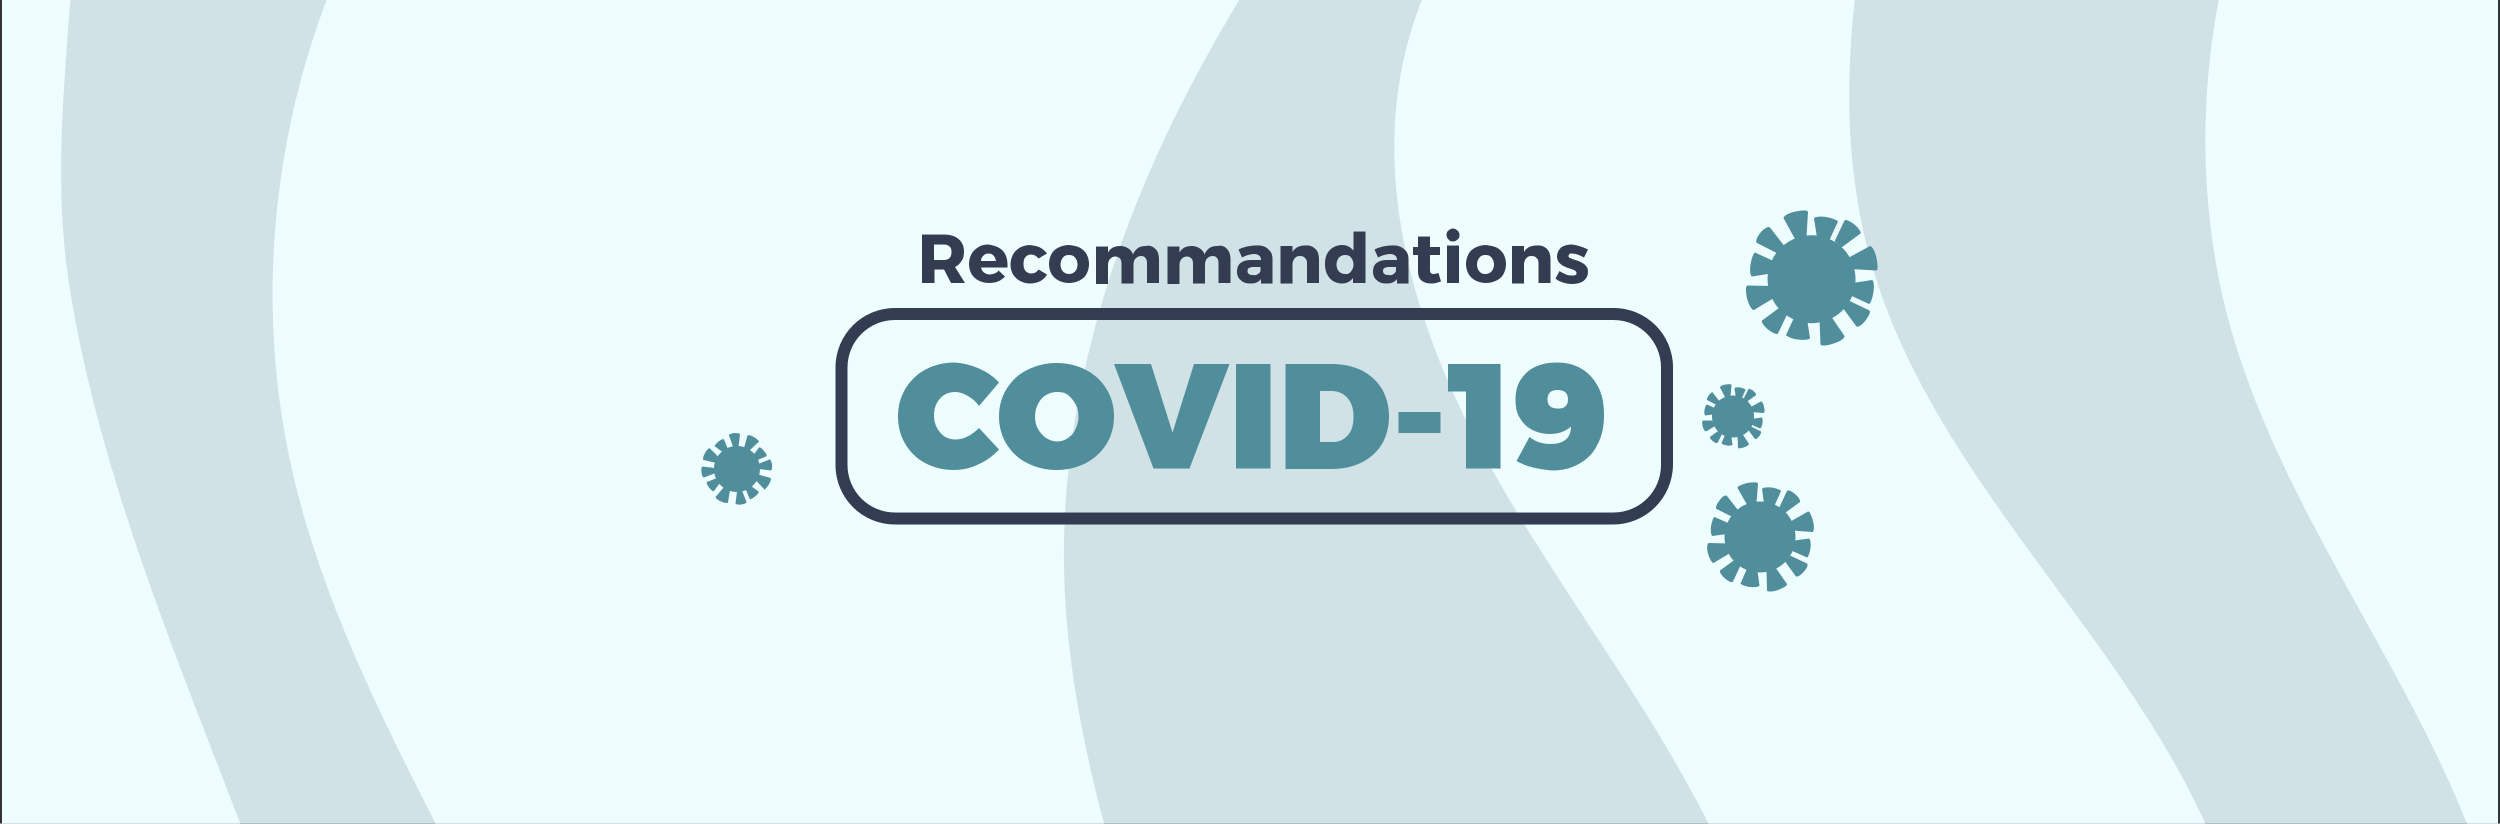
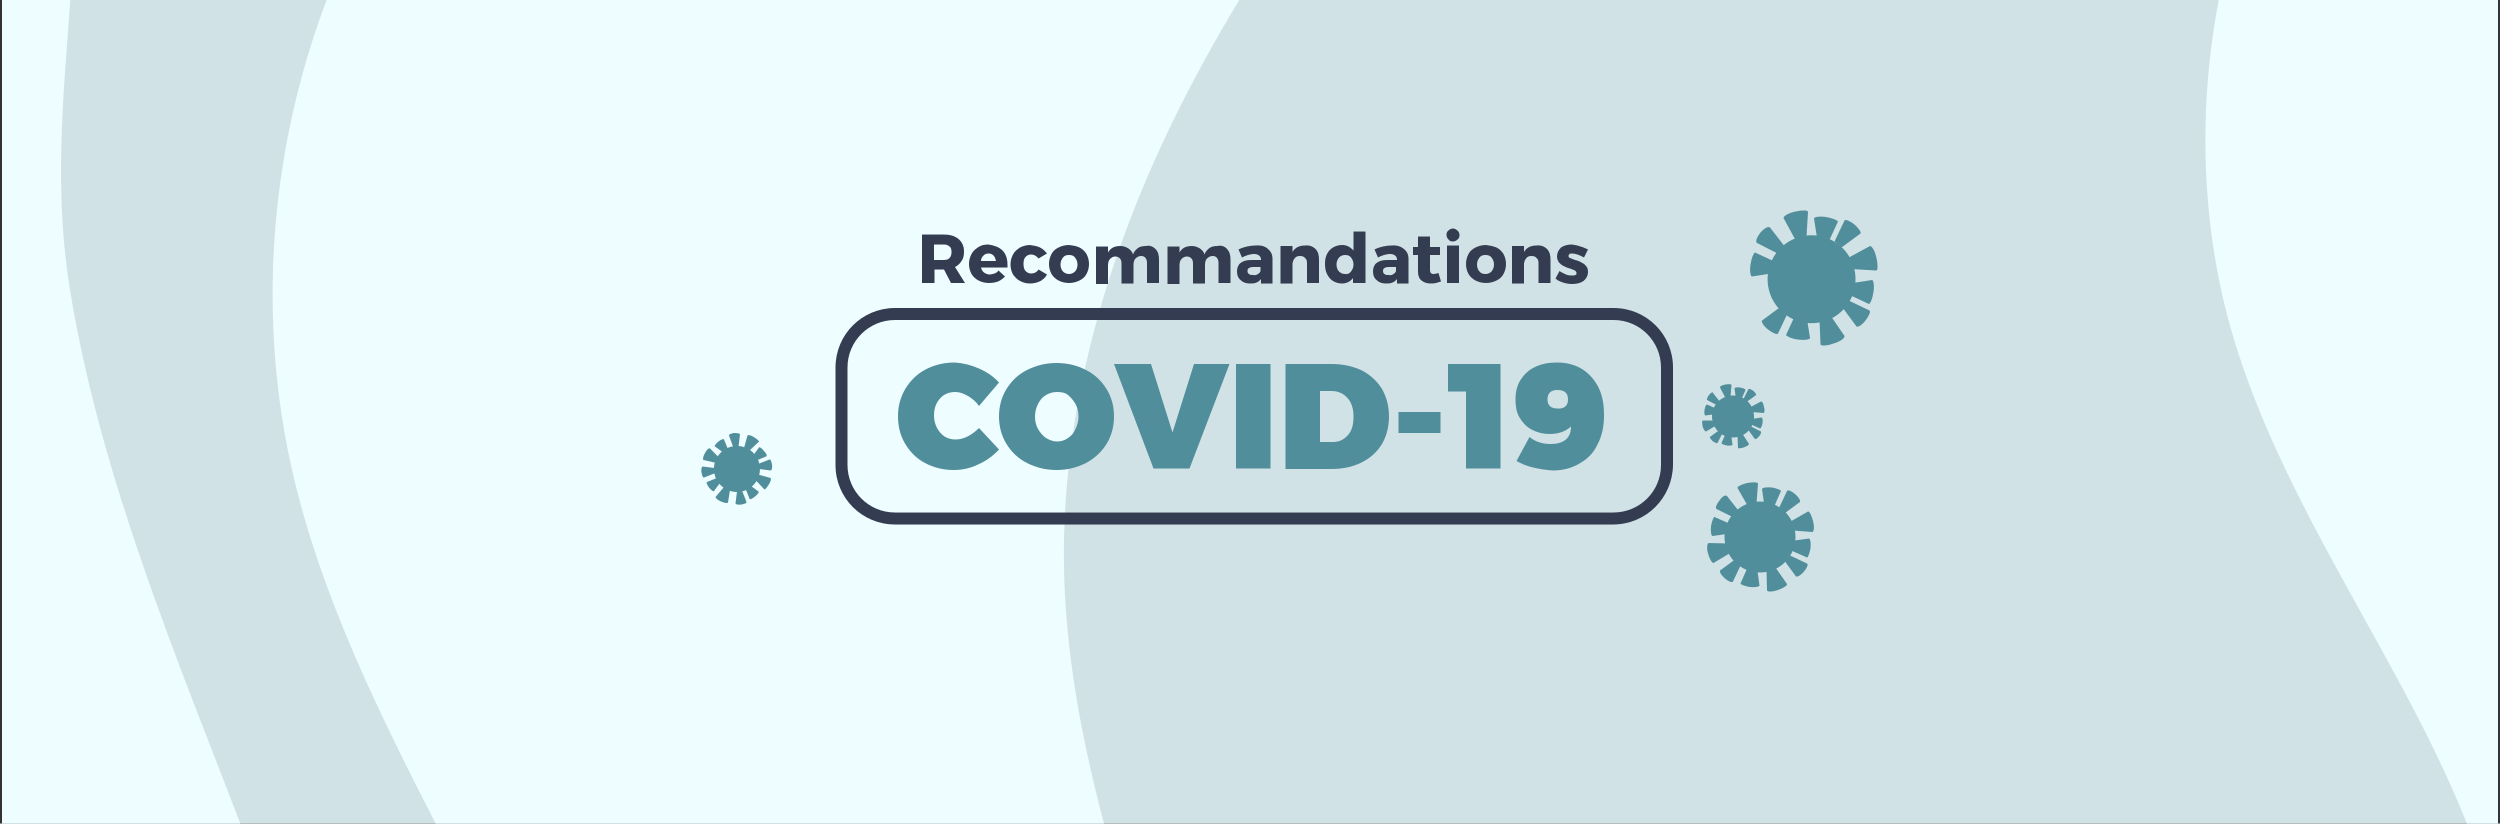
<svg xmlns="http://www.w3.org/2000/svg" version="1.1" id="Layer_1" x="0px" y="0px" viewBox="0 0 500 164.7" style="enable-background:new 0 0 500 164.7;" xml:space="preserve">
  <rect x="0" y="0" width="500" height="164.7" fill="#333333" stroke="none" />
  <style type="text/css">
	.st0{fill:#D1E2E6;}
	.st1{fill:#EEFDFF;}
	.st2{enable-background:new    ;}
	.st3{fill:#343C51;}
	.st4{fill:#518E9B;}
</style>
  <g id="BACKGROUND">
    <g>
      <rect x="0.4" y="-33.4" class="st0" width="499.2" height="499.2" />
      <g>
        <path class="st1" d="M250.5,277.9c3.7,38.9-5.4,78.1-20.4,114.1c-10.8,25.9-25.5,50-40.6,73.8H62.4     c18.3-29.7,35.1-60.3,46.7-93.2c15.2-43.1,21.3-90.5,9.6-134.7c-13.4-50.2-48.5-92.8-60.2-143.5c-10-43.5-0.9-91,24.2-127.9     h187.9C259-17.9,248.3-1.9,239.2,15.2c-16.2,30.3-27,64.1-26.4,98.4C213.9,169.9,245.2,221.8,250.5,277.9z" />
-         <path class="st1" d="M426.6,303.5c-13.4,30.2-28.9,61.3-27,94.3c1.4,24.7,11.6,47.2,25.4,68H273.8c3.1-27.4,15.3-54.6,29.5-78.8     c21.5-36.8,48.2-72.2,56.3-114c7.4-38.3-1.9-78.5-20.3-112.9c-13-24.4-30.3-46.2-43.3-70.6s-21.5-52.8-14.8-79.6     c4.1-16.5,13.4-30.6,24.9-43.4h71.1c-7.2,29.2-11,59.2-2.5,87.6c14.1,47,59.3,79.9,72.4,127.2C458.3,222,443.7,265,426.6,303.5z" />
        <path class="st1" d="M75.7,278.7c0.7,64.8-32.8,124.8-50.7,187.1H0.4V-33.4h11.9c2.1,7.3,2.9,15.1,2.5,21.8     C13.6,12.3,10.1,33.9,14,58c6.2,37.9,21.4,73.6,35.1,109.4S75.3,240.4,75.7,278.7z" />
        <path class="st1" d="M499.6-33.4V183c-3.9-14.3-10.1-28.2-17-41.4c-13.1-25-28.8-49-36.5-76.1c-8.9-31.6-5.9-68.7,8.5-98.9     C454.6-33.4,499.6-33.4,499.6-33.4z" />
        <path class="st1" d="M475.1,293.4c8-18.6,18.8-36.5,24.5-55.7v228.1h-20.8c-6.9-14.4-12.2-29.6-15.6-45.2     C453.8,378.4,458.1,333.2,475.1,293.4z" />
      </g>
    </g>
  </g>
  <g id="OBJECTS">
    <g>
      <g>
        <g>
          <g class="st2">
            <path class="st3" d="M188.8,53.9L188.8,53.9h-1.9v2.7h-2.5v-9.7h4.3c1.3,0,2.3,0.3,3,0.9s1.1,1.4,1.1,2.5       c0,0.7-0.1,1.4-0.5,1.9c-0.3,0.5-0.7,0.9-1.3,1.2l2,3.2h-2.8L188.8,53.9z M188.7,52c0.5,0,1-0.1,1.2-0.4       c0.3-0.3,0.4-0.7,0.4-1.2c0-0.5-0.1-0.9-0.4-1.1c-0.3-0.3-0.7-0.4-1.2-0.4h-1.9V52H188.7z" />
            <path class="st3" d="M200.5,50.1c0.7,0.7,1,1.7,1,2.9c0,0.2,0,0.4,0,0.5h-5.3c0.1,0.4,0.3,0.8,0.6,1c0.3,0.2,0.7,0.4,1.1,0.4       c0.3,0,0.7-0.1,1-0.2c0.3-0.1,0.6-0.3,0.8-0.6l1.3,1.2c-0.4,0.4-0.9,0.8-1.4,1s-1.2,0.3-1.8,0.3c-0.8,0-1.5-0.2-2.1-0.5       c-0.6-0.3-1.1-0.8-1.4-1.3c-0.3-0.6-0.5-1.2-0.5-2s0.2-1.4,0.5-2c0.3-0.6,0.8-1,1.4-1.4s1.3-0.5,2-0.5       C198.9,49.1,199.8,49.4,200.5,50.1z M198.7,51.1c-0.3-0.3-0.6-0.4-1-0.4c-0.4,0-0.7,0.1-1,0.4c-0.3,0.3-0.5,0.6-0.5,1.1h3       C199.1,51.8,199,51.4,198.7,51.1z" />
            <path class="st3" d="M208,49.5c0.6,0.3,1,0.7,1.4,1.2l-1.7,1c-0.4-0.5-0.9-0.8-1.5-0.8c-0.5,0-0.8,0.2-1.1,0.5       c-0.3,0.3-0.4,0.8-0.4,1.4c0,0.6,0.1,1,0.4,1.4c0.3,0.3,0.7,0.5,1.1,0.5c0.7,0,1.2-0.3,1.5-0.8l1.7,1c-0.3,0.6-0.8,1-1.3,1.3       c-0.6,0.3-1.3,0.5-2.1,0.5c-0.8,0-1.4-0.2-2-0.5c-0.6-0.3-1-0.8-1.4-1.3c-0.3-0.6-0.5-1.2-0.5-2c0-0.8,0.2-1.4,0.5-2       c0.3-0.6,0.8-1,1.4-1.4c0.6-0.3,1.3-0.5,2-0.5C206.7,49.1,207.4,49.2,208,49.5z" />
            <path class="st3" d="M215.9,49.5c0.6,0.3,1.1,0.8,1.4,1.3c0.3,0.6,0.5,1.2,0.5,2c0,0.8-0.2,1.4-0.5,2c-0.3,0.6-0.8,1-1.4,1.3       c-0.6,0.3-1.3,0.5-2.1,0.5c-0.8,0-1.5-0.2-2.1-0.5c-0.6-0.3-1.1-0.8-1.4-1.3c-0.3-0.6-0.5-1.2-0.5-2c0-0.8,0.2-1.4,0.5-2       c0.3-0.6,0.8-1,1.4-1.3c0.6-0.3,1.3-0.5,2.1-0.5C214.6,49.1,215.3,49.2,215.9,49.5z M212.6,51.5c-0.3,0.4-0.5,0.8-0.5,1.4       c0,0.6,0.2,1.1,0.5,1.4s0.7,0.5,1.2,0.5c0.5,0,0.9-0.2,1.2-0.5s0.5-0.8,0.5-1.4c0-0.6-0.2-1-0.5-1.4s-0.7-0.5-1.2-0.5       C213.3,51,212.9,51.1,212.6,51.5z" />
            <path class="st3" d="M231.1,49.8c0.5,0.5,0.7,1.2,0.7,2.1v4.7h-2.4v-4c0-0.4-0.1-0.8-0.3-1c-0.2-0.3-0.5-0.4-0.9-0.4       c-0.4,0-0.8,0.2-1.1,0.5s-0.4,0.8-0.4,1.3v3.7h-2.4v-4c0-0.4-0.1-0.8-0.3-1s-0.5-0.4-0.9-0.4c-0.5,0-0.8,0.2-1.1,0.5       s-0.4,0.8-0.4,1.3v3.7h-2.4v-7.5h2.4v1.2c0.2-0.4,0.6-0.8,1-1c0.4-0.2,0.9-0.3,1.5-0.3c0.6,0,1.1,0.2,1.6,0.5       c0.4,0.3,0.8,0.7,0.9,1.2c0.2-0.6,0.6-1,1-1.3c0.4-0.3,1-0.4,1.6-0.4C229.9,49,230.6,49.3,231.1,49.8z" />
            <path class="st3" d="M245.4,49.8c0.5,0.5,0.7,1.2,0.7,2.1v4.7h-2.4v-4c0-0.4-0.1-0.8-0.3-1c-0.2-0.3-0.5-0.4-0.9-0.4       c-0.4,0-0.8,0.2-1.1,0.5s-0.4,0.8-0.4,1.3v3.7h-2.4v-4c0-0.4-0.1-0.8-0.3-1s-0.5-0.4-0.9-0.4c-0.5,0-0.8,0.2-1.1,0.5       s-0.4,0.8-0.4,1.3v3.7h-2.4v-7.5h2.4v1.2c0.2-0.4,0.6-0.8,1-1c0.4-0.2,0.9-0.3,1.5-0.3c0.6,0,1.1,0.2,1.6,0.5       c0.4,0.3,0.8,0.7,0.9,1.2c0.2-0.6,0.6-1,1-1.3c0.4-0.3,1-0.4,1.6-0.4C244.3,49,245,49.3,245.4,49.8z" />
            <path class="st3" d="M253.6,49.8c0.6,0.5,0.9,1.1,0.9,2v4.9h-2.3v-0.9c-0.2,0.3-0.6,0.6-0.9,0.7c-0.4,0.2-0.8,0.2-1.3,0.2       c-0.8,0-1.4-0.2-1.9-0.7c-0.5-0.4-0.7-1-0.7-1.7c0-0.7,0.2-1.3,0.7-1.7s1.2-0.6,2.1-0.6h2V52c0-0.4-0.1-0.7-0.4-0.9       c-0.2-0.2-0.6-0.3-1.1-0.3c-0.3,0-0.7,0.1-1.1,0.2c-0.4,0.1-0.8,0.3-1.2,0.5l-0.7-1.6c0.6-0.3,1.2-0.5,1.7-0.6       c0.6-0.1,1.1-0.2,1.7-0.2C252.3,49,253.1,49.3,253.6,49.8z M251.6,54.8c0.3-0.2,0.5-0.4,0.5-0.7v-0.7h-1.5       c-0.4,0-0.6,0.1-0.8,0.2c-0.2,0.1-0.3,0.3-0.3,0.6c0,0.3,0.1,0.5,0.3,0.6c0.2,0.2,0.4,0.2,0.8,0.2       C251,55.1,251.3,55,251.6,54.8z" />
            <path class="st3" d="M263.1,49.8c0.5,0.5,0.7,1.2,0.7,2.1v4.7h-2.4v-4c0-0.4-0.1-0.8-0.4-1c-0.2-0.3-0.6-0.4-1-0.4       c-0.4,0-0.8,0.1-1,0.4c-0.3,0.3-0.4,0.6-0.5,1.1v4h-2.4v-7.5h2.4v1.2c0.5-0.9,1.4-1.3,2.5-1.3C261.9,49,262.6,49.3,263.1,49.8z       " />
            <path class="st3" d="M273,56.6h-2.4v-1c-0.5,0.7-1.3,1.1-2.2,1.1c-0.7,0-1.3-0.2-1.8-0.5c-0.5-0.3-0.9-0.8-1.2-1.4       c-0.3-0.6-0.4-1.3-0.4-2c0-0.8,0.1-1.4,0.4-2c0.3-0.6,0.7-1,1.2-1.3c0.5-0.3,1.1-0.5,1.8-0.5c0.5,0,0.9,0.1,1.3,0.3       c0.4,0.2,0.7,0.5,1,0.8v-3.8h2.4V56.6z M270.2,54.3c0.3-0.4,0.5-0.8,0.5-1.4c0-0.6-0.2-1-0.5-1.4S269.5,51,269,51       s-0.9,0.2-1.2,0.5c-0.3,0.4-0.5,0.8-0.5,1.4c0,0.6,0.2,1.1,0.5,1.4s0.7,0.5,1.2,0.5C269.5,54.9,269.9,54.7,270.2,54.3z" />
            <path class="st3" d="M280.8,49.8c0.6,0.5,0.9,1.1,0.9,2v4.9h-2.3v-0.9c-0.2,0.3-0.6,0.6-0.9,0.7c-0.4,0.2-0.8,0.2-1.3,0.2       c-0.8,0-1.4-0.2-1.9-0.7c-0.5-0.4-0.7-1-0.7-1.7c0-0.7,0.2-1.3,0.7-1.7s1.2-0.6,2.1-0.6h2V52c0-0.4-0.1-0.7-0.4-0.9       c-0.2-0.2-0.6-0.3-1.1-0.3c-0.3,0-0.7,0.1-1.1,0.2c-0.4,0.1-0.8,0.3-1.2,0.5l-0.7-1.6c0.6-0.3,1.2-0.5,1.7-0.6       c0.5-0.1,1.1-0.2,1.7-0.2C279.4,49,280.2,49.3,280.8,49.8z M278.7,54.8c0.3-0.2,0.5-0.4,0.5-0.7v-0.7h-1.5       c-0.4,0-0.6,0.1-0.8,0.2c-0.2,0.1-0.3,0.3-0.3,0.6c0,0.3,0.1,0.5,0.3,0.6c0.2,0.2,0.4,0.2,0.8,0.2       C278.1,55.1,278.5,55,278.7,54.8z" />
            <path class="st3" d="M287.2,56.6c-0.4,0.1-0.7,0.1-1.1,0.1c-0.7,0-1.3-0.2-1.8-0.6c-0.5-0.4-0.7-1-0.7-1.8v-3.3h-1v-1.6h1v-2.1       h2.4v2.1h2v1.6h-2V54c0,0.5,0.2,0.8,0.7,0.8c0.3,0,0.6-0.1,1-0.2l0.5,1.7C287.9,56.4,287.6,56.5,287.2,56.6z" />
            <path class="st3" d="M291.5,46.1c0.2,0.2,0.4,0.5,0.4,0.9s-0.1,0.7-0.4,0.9c-0.2,0.2-0.5,0.4-0.9,0.4s-0.7-0.1-0.9-0.4       c-0.2-0.2-0.4-0.5-0.4-0.9s0.1-0.7,0.4-0.9c0.2-0.2,0.5-0.4,0.9-0.4S291.2,45.9,291.5,46.1z M289.4,56.6v-7.5h2.4v7.5H289.4z" />
            <path class="st3" d="M299.3,49.5c0.6,0.3,1.1,0.8,1.4,1.3c0.3,0.6,0.5,1.2,0.5,2c0,0.8-0.2,1.4-0.5,2c-0.3,0.6-0.8,1-1.4,1.3       c-0.6,0.3-1.3,0.5-2.1,0.5c-0.8,0-1.5-0.2-2.1-0.5c-0.6-0.3-1.1-0.8-1.4-1.3c-0.3-0.6-0.5-1.2-0.5-2c0-0.8,0.2-1.4,0.5-2       c0.3-0.6,0.8-1,1.4-1.3s1.3-0.5,2.1-0.5C297.9,49.1,298.6,49.2,299.3,49.5z M295.9,51.5c-0.3,0.4-0.5,0.8-0.5,1.4       c0,0.6,0.2,1.1,0.5,1.4c0.3,0.4,0.7,0.5,1.2,0.5c0.5,0,0.9-0.2,1.2-0.5c0.3-0.4,0.5-0.8,0.5-1.4c0-0.6-0.2-1-0.5-1.4       c-0.3-0.4-0.7-0.5-1.2-0.5C296.6,51,296.2,51.1,295.9,51.5z" />
            <path class="st3" d="M309.4,49.8c0.5,0.5,0.7,1.2,0.7,2.1v4.7h-2.4v-4c0-0.4-0.1-0.8-0.4-1c-0.2-0.3-0.6-0.4-1-0.4       c-0.4,0-0.8,0.1-1,0.4c-0.3,0.3-0.4,0.6-0.5,1.1v4h-2.4v-7.5h2.4v1.2c0.5-0.9,1.4-1.3,2.5-1.3C308.2,49,308.9,49.3,309.4,49.8z       " />
            <path class="st3" d="M316.1,49.3c0.5,0.1,1,0.4,1.5,0.6l-0.8,1.6c-0.9-0.5-1.7-0.8-2.4-0.8c-0.2,0-0.4,0-0.5,0.1       c-0.1,0.1-0.2,0.2-0.2,0.4c0,0.2,0.1,0.3,0.3,0.4c0.2,0.1,0.5,0.2,1,0.4c0.5,0.1,1,0.3,1.3,0.5c0.4,0.2,0.7,0.4,0.9,0.7       c0.3,0.3,0.4,0.7,0.4,1.2c0,0.7-0.3,1.3-0.9,1.8c-0.6,0.4-1.3,0.6-2.3,0.6c-0.6,0-1.2-0.1-1.8-0.3s-1.1-0.4-1.5-0.8l0.8-1.5       c0.4,0.3,0.9,0.5,1.3,0.7c0.5,0.2,0.9,0.2,1.3,0.2c0.2,0,0.4,0,0.6-0.1s0.2-0.2,0.2-0.4c0-0.2-0.1-0.3-0.3-0.5       c-0.2-0.1-0.5-0.2-1-0.4c-0.5-0.1-0.9-0.3-1.3-0.5s-0.6-0.4-0.9-0.7c-0.2-0.3-0.4-0.7-0.4-1.2c0-0.7,0.3-1.3,0.8-1.8       c0.6-0.4,1.3-0.6,2.2-0.6C315,49,315.6,49.1,316.1,49.3z" />
          </g>
        </g>
        <g>
          <g class="st2">
            <path class="st4" d="M195.8,73.7c1.6,0.7,2.9,1.6,4,2.8l-4,4.7c-0.6-0.9-1.4-1.5-2.2-2c-0.9-0.5-1.7-0.8-2.5-0.8       c-1.3,0-2.3,0.4-3.1,1.3s-1.2,2-1.2,3.4c0,0.9,0.2,1.7,0.6,2.5c0.4,0.7,0.9,1.3,1.5,1.7c0.7,0.4,1.4,0.6,2.2,0.6       c0.8,0,1.6-0.2,2.4-0.6s1.6-1,2.3-1.7l4,4.3c-1.2,1.3-2.6,2.3-4.2,3c-1.6,0.8-3.3,1.1-4.9,1.1c-2.1,0-4-0.5-5.7-1.4       c-1.7-0.9-3-2.2-4-3.9s-1.4-3.5-1.4-5.5c0-2,0.5-3.8,1.5-5.5c1-1.6,2.3-2.9,4-3.8c1.7-0.9,3.7-1.4,5.8-1.4       C192.6,72.6,194.2,73,195.8,73.7z" />
            <path class="st4" d="M217.2,74c1.8,0.9,3.1,2.2,4.1,3.8c1,1.6,1.5,3.4,1.5,5.5c0,2-0.5,3.9-1.5,5.5c-1,1.6-2.4,2.9-4.1,3.8       c-1.8,0.9-3.7,1.4-5.9,1.4c-2.2,0-4.1-0.5-5.9-1.4c-1.8-0.9-3.1-2.2-4.1-3.8c-1-1.6-1.5-3.5-1.5-5.5c0-2,0.5-3.9,1.5-5.5       c1-1.6,2.3-2.9,4.1-3.8c1.8-0.9,3.7-1.4,5.9-1.4C213.5,72.6,215.5,73.1,217.2,74z M209.2,79c-0.7,0.4-1.2,1-1.6,1.8       s-0.6,1.6-0.6,2.5c0,0.9,0.2,1.8,0.6,2.5s1,1.4,1.6,1.8c0.7,0.4,1.4,0.7,2.2,0.7s1.5-0.2,2.2-0.7s1.2-1,1.5-1.8       c0.4-0.8,0.6-1.6,0.6-2.5c0-0.9-0.2-1.8-0.6-2.5c-0.4-0.7-0.9-1.3-1.5-1.8s-1.4-0.6-2.2-0.6S209.9,78.6,209.2,79z" />
            <path class="st4" d="M230.7,93.7l-7.9-20.9h7.4l4.3,13.7l4.3-13.7h7.1l-8,20.9H230.7z" />
            <path class="st4" d="M247.2,93.7V72.8h6.9v20.9H247.2z" />
            <path class="st4" d="M272.4,74.1c1.7,0.9,3,2.1,4,3.7c0.9,1.6,1.4,3.4,1.4,5.5c0,2.1-0.5,3.9-1.4,5.5c-1,1.6-2.3,2.8-4.1,3.7       s-3.8,1.3-6.1,1.3h-9.1V72.8h9.3C268.7,72.8,270.7,73.3,272.4,74.1z M264,88.4h2.6c1.3,0,2.2-0.5,3-1.4s1.1-2.1,1.1-3.7       c0-1.6-0.4-2.8-1.2-3.7c-0.8-0.9-1.9-1.4-3.2-1.4H264V88.4z" />
            <path class="st4" d="M279.7,86.6v-4.2h8.4v4.2H279.7z" />
            <path class="st4" d="M293.2,93.7V78.3h-3.6v-5.5h10.5v20.9H293.2z" />
            <path class="st4" d="M306.6,93.5c-1.3-0.3-2.4-0.8-3.3-1.3l2.6-4.8c1.1,0.9,2.5,1.4,4.2,1.4c2.7,0,4.1-1.2,4.1-3.5       c-1.1,1-2.5,1.5-4.3,1.5c-1.3,0-2.5-0.3-3.6-0.9s-1.8-1.4-2.4-2.4c-0.6-1-0.8-2.2-0.8-3.6c0-1.5,0.3-2.8,1-3.9       c0.7-1.1,1.6-2,2.9-2.6c1.2-0.6,2.7-0.9,4.3-0.9c2,0,3.6,0.4,5.1,1.3c1.4,0.9,2.5,2.1,3.3,3.7c0.8,1.6,1.1,3.4,1.1,5.6       c0,2.2-0.4,4.1-1.3,5.8c-0.8,1.7-2,2.9-3.6,3.8c-1.5,0.9-3.3,1.4-5.4,1.4C309.2,94,307.9,93.8,306.6,93.5z M313.6,79.9       c0-1.3-0.7-1.9-2.1-1.9c-1.3,0-2,0.6-2,1.9c0,1.2,0.7,1.8,2,1.8C312.9,81.8,313.6,81.1,313.6,79.9z" />
          </g>
        </g>
      </g>
      <g>
        <g>
          <circle class="st4" cx="352" cy="107.4" r="7.1" />
          <path class="st4" d="M349.4,96.6c-1.1,0.3-2,0.7-1.9,1l2,3.5l0.9-0.2l0.9-0.2l0.3-4C351.5,96.4,350.6,96.4,349.4,96.6z" />
          <path class="st4" d="M354.4,97.5c-1-0.1-1.9,0-2,0.3l0.5,3.6l0.9,0.1l0.9,0.1l1.5-3.4C356.2,98,355.4,97.7,354.4,97.5z" />
          <path class="st4" d="M359,98.8c-0.7-0.6-1.4-0.9-1.6-0.6l-1.6,3.4l0.6,0.5l0.6,0.5l3-2.2C360.1,100,359.7,99.4,359,98.8z" />
          <path class="st4" d="M362.6,104.2c-0.3-1.1-0.7-2-1-1.9l-3.5,2l0.2,0.9l0.2,0.9l4,0.3C362.8,106.3,362.9,105.3,362.6,104.2z" />
          <path class="st4" d="M362.1,109.7c0.1-1,0-1.9-0.3-2l-3.6,0.5l-0.1,0.9L358,110l3.4,1.5C361.6,111.5,361.9,110.7,362.1,109.7z" />
          <path class="st4" d="M360.8,114.3c0.6-0.7,0.9-1.4,0.6-1.6l-3.4-1.6l-0.5,0.6l-0.5,0.6l2.2,3C359.6,115.4,360.2,115,360.8,114.3      z" />
          <path class="st4" d="M355.6,118c1.1-0.4,1.9-0.9,1.8-1.2l-2.3-3.3l-0.9,0.3l-0.9,0.3l0.1,4C353.6,118.4,354.5,118.4,355.6,118z" />
          <path class="st4" d="M349.9,117.4c1,0.1,1.9,0,2-0.3l-0.5-3.6l-0.9-0.1l-0.9-0.1l-1.5,3.4C348.1,116.9,348.9,117.2,349.9,117.4z      " />
          <path class="st4" d="M345,115.7c0.7,0.6,1.4,0.9,1.6,0.6l1.6-3.4l-0.6-0.5l-0.6-0.5l-3,2.2C343.9,114.5,344.3,115.1,345,115.7z" />
          <path class="st4" d="M341.6,110.7c0.3,1.1,0.8,1.9,1.1,1.9l3.5-2.1l-0.2-0.9l-0.2-0.9l-4-0.1      C341.4,108.6,341.3,109.6,341.6,110.7z" />
          <path class="st4" d="M342.2,105.2c-0.1,1,0,1.9,0.3,2l3.6-0.5l0.1-0.9l0.1-0.9l-3.4-1.5C342.7,103.4,342.4,104.2,342.2,105.2z" />
          <path class="st4" d="M343.9,100.1c-0.6,0.7-0.9,1.5-0.6,1.7l3.6,1.8l0.5-0.6l0.5-0.6l-2.5-3.2      C345.1,98.9,344.4,99.3,343.9,100.1z" />
          <path class="st4" d="M349.1,109c0.2,0.9-0.2,1.8-0.9,1.9c-0.7,0.2-1.4-0.5-1.6-1.4s0.2-1.8,0.9-1.9      C348.2,107.5,348.9,108.1,349.1,109z" />
          <path class="st4" d="M354.7,107.7c0.2,0.9-0.2,1.8-0.9,1.9c-0.7,0.2-1.4-0.5-1.6-1.4s0.2-1.8,0.9-1.9S354.5,106.8,354.7,107.7z" />
          <path class="st4" d="M351.9,111.1c0.2,0.8-0.2,1.5-0.7,1.6c-0.6,0.1-1.2-0.4-1.3-1.1c-0.2-0.8,0.2-1.5,0.7-1.6      S351.7,110.4,351.9,111.1z" />
          <path class="st4" d="M356.7,104.3c0.2,0.8-0.2,1.5-0.7,1.6c-0.6,0.1-1.2-0.4-1.3-1.1c-0.2-0.8,0.2-1.5,0.7-1.6      C355.9,103,356.5,103.5,356.7,104.3z" />
          <path class="st4" d="M357.1,109.6c0.1,0.5-0.1,0.9-0.5,1s-0.7-0.2-0.8-0.7c-0.1-0.5,0.1-0.9,0.5-1      C356.6,108.8,357,109.1,357.1,109.6z" />
          <path class="st4" d="M351.8,104.7c0.3,1.3-0.3,2.5-1.2,2.7c-1,0.2-2-0.6-2.3-1.9s0.3-2.5,1.2-2.7      C350.5,102.6,351.5,103.4,351.8,104.7z" />
        </g>
        <g>
          <circle class="st4" cx="130.1" cy="262.4" r="7.1" />
          <path class="st4" d="M127.5,251.6c-1.1,0.3-2,0.7-1.9,1l2,3.5l0.9-0.2l0.9-0.2l0.3-4C129.6,251.4,128.6,251.3,127.5,251.6z" />
          <path class="st4" d="M132.5,252.5c-1-0.1-1.9,0-2,0.3l0.5,3.6l0.9,0.1l0.9,0.1l1.5-3.4C134.3,253,133.5,252.6,132.5,252.5z" />
          <path class="st4" d="M137.1,253.7c-0.7-0.6-1.4-0.9-1.6-0.6l-1.6,3.4l0.6,0.5l0.6,0.5l3-2.2C138.2,255,137.8,254.3,137.1,253.7z      " />
          <path class="st4" d="M140.7,259.1c-0.3-1.1-0.7-2-1-1.9l-3.5,2l0.2,0.9l0.2,0.9l4,0.3C140.9,261.2,140.9,260.2,140.7,259.1z" />
          <path class="st4" d="M140.2,264.6c0.1-1,0-1.9-0.3-2l-3.6,0.5l-0.1,0.9l-0.1,0.9l3.4,1.5C139.7,266.5,140,265.7,140.2,264.6z" />
          <path class="st4" d="M138.9,269.3c0.6-0.7,0.9-1.4,0.6-1.6l-3.4-1.6l-0.5,0.6l-0.5,0.6l2.2,3C137.6,270.4,138.3,270,138.9,269.3      z" />
          <path class="st4" d="M133.7,273c1.1-0.4,1.9-0.9,1.8-1.2l-2.3-3.3l-0.9,0.3l-0.9,0.3l0.1,4C131.6,273.4,132.6,273.3,133.7,273z" />
          <path class="st4" d="M128,272.3c1,0.1,1.9,0,2-0.3l-0.5-3.6l-0.9-0.1l-0.9-0.1l-1.5,3.4C126.2,271.8,127,272.2,128,272.3z" />
          <path class="st4" d="M123.1,270.7c0.7,0.6,1.4,0.9,1.6,0.6l1.6-3.4l-0.6-0.5l-0.6-0.5l-3,2.2C122,269.4,122.4,270.1,123.1,270.7      z" />
          <path class="st4" d="M119.7,265.6c0.3,1.1,0.8,1.9,1.1,1.9l3.5-2.1l-0.2-0.9l-0.2-0.9l-4-0.1      C119.4,263.6,119.4,264.5,119.7,265.6z" />
          <path class="st4" d="M120.3,260.2c-0.1,1,0,1.9,0.3,2l3.6-0.5l0.1-0.9l0.1-0.9l-3.4-1.5C120.8,258.3,120.4,259.1,120.3,260.2z" />
          <path class="st4" d="M121.9,255c-0.6,0.7-0.9,1.5-0.6,1.7l3.6,1.8l0.5-0.6l0.5-0.6l-2.5-3.2C123.2,253.9,122.5,254.3,121.9,255z      " />
          <path class="st4" d="M127.2,263.9c0.2,0.9-0.2,1.8-0.9,1.9s-1.4-0.5-1.6-1.4s0.2-1.8,0.9-1.9S127,263,127.2,263.9z" />
          <path class="st4" d="M132.8,262.7c0.2,0.9-0.2,1.8-0.9,1.9c-0.7,0.2-1.4-0.5-1.6-1.4s0.2-1.8,0.9-1.9S132.6,261.8,132.8,262.7z" />
          <path class="st4" d="M130,266.1c0.2,0.8-0.2,1.5-0.7,1.6s-1.2-0.4-1.3-1.1c-0.2-0.8,0.2-1.5,0.7-1.6S129.8,265.3,130,266.1z" />
          <path class="st4" d="M134.7,259.2c0.2,0.8-0.2,1.5-0.7,1.6c-0.6,0.1-1.2-0.4-1.3-1.1c-0.2-0.8,0.2-1.5,0.7-1.6      C134,258,134.6,258.5,134.7,259.2z" />
          <path class="st4" d="M135.2,264.5c0.1,0.5-0.1,0.9-0.5,1s-0.7-0.2-0.8-0.7s0.1-0.9,0.5-1C134.7,263.7,135.1,264.1,135.2,264.5z" />
          <path class="st4" d="M129.9,259.7c0.3,1.3-0.3,2.5-1.2,2.7c-1,0.2-2-0.6-2.3-1.9s0.3-2.5,1.2-2.7      C128.6,257.6,129.6,258.4,129.9,259.7z" />
        </g>
        <g>
          <path class="st4" d="M330.8,298.6c0.6,2.5-1,5-3.5,5.5c-2.5,0.6-5-1-5.5-3.5c-0.6-2.5,1-5,3.5-5.5S330.2,296.2,330.8,298.6z" />
          <path class="st4" d="M324.6,292.6c-0.7,0.2-1.3,0.5-1.2,0.7l1.3,2.3l0.6-0.1l0.6-0.1l0.2-2.6C326,292.5,325.3,292.5,324.6,292.6      z" />
          <path class="st4" d="M327.8,293.2c-0.7-0.1-1.2,0-1.3,0.2l0.3,2.4l0.6,0.1l0.6,0.1l1-2.2C329,293.5,328.5,293.3,327.8,293.2z" />
          <path class="st4" d="M330.8,294c-0.5-0.4-0.9-0.6-1.1-0.4l-1.1,2.2l0.4,0.3l0.4,0.3l2-1.5C331.5,294.8,331.3,294.4,330.8,294z" />
          <path class="st4" d="M333.1,297.5c-0.2-0.7-0.5-1.3-0.7-1.2l-2.3,1.3l0.1,0.6l0.1,0.6l2.6,0.2      C333.3,298.9,333.3,298.3,333.1,297.5z" />
          <path class="st4" d="M332.8,301.1c0.1-0.7,0-1.2-0.2-1.3l-2.4,0.3l-0.1,0.6l-0.1,0.6l2.2,1C332.5,302.3,332.7,301.8,332.8,301.1      z" />
          <path class="st4" d="M332,304.1c0.4-0.5,0.6-0.9,0.4-1.1l-2.2-1.1l-0.3,0.4l-0.3,0.4l1.5,2C331.2,304.8,331.6,304.6,332,304.1z" />
          <path class="st4" d="M328.6,306.5c0.7-0.2,1.2-0.6,1.2-0.8l-1.5-2.2l-0.6,0.2l-0.6,0.2l0.1,2.6      C327.3,306.8,327.9,306.7,328.6,306.5z" />
          <path class="st4" d="M324.9,306.1c0.7,0.1,1.2,0,1.3-0.2l-0.3-2.4l-0.6-0.1l-0.6-0.1l-1,2.2C323.7,305.8,324.2,306,324.9,306.1z      " />
          <path class="st4" d="M321.7,305c0.5,0.4,0.9,0.6,1.1,0.4l1.1-2.2l-0.4-0.3l-0.4-0.3l-2,1.5C321,304.2,321.3,304.6,321.7,305z" />
          <path class="st4" d="M319.5,301.8c0.2,0.7,0.5,1.3,0.7,1.2l2.2-1.4l-0.2-0.6l-0.2-0.6l-2.6-0.1      C319.4,300.4,319.4,301,319.5,301.8z" />
          <path class="st4" d="M319.9,298.2c-0.1,0.7,0,1.2,0.2,1.3l2.4-0.3l0.1-0.6l0.1-0.6l-2.2-1C320.2,297,320,297.5,319.9,298.2z" />
          <path class="st4" d="M321,294.9c-0.4,0.5-0.6,0.9-0.4,1.1l2.4,1.2l0.3-0.4l0.3-0.4l-1.6-2.1C321.8,294.1,321.4,294.4,321,294.9z      " />
-           <path class="st4" d="M324.4,300.7c0.1,0.6-0.1,1.1-0.6,1.2c-0.4,0.1-0.9-0.3-1-0.9s0.1-1.1,0.6-1.2      C323.8,299.7,324.3,300.1,324.4,300.7z" />
+           <path class="st4" d="M324.4,300.7c0.1,0.6-0.1,1.1-0.6,1.2s0.1-1.1,0.6-1.2      C323.8,299.7,324.3,300.1,324.4,300.7z" />
          <path class="st4" d="M328,299.8c0.1,0.6-0.1,1.1-0.6,1.2c-0.4,0.1-0.9-0.3-1-0.9s0.1-1.1,0.6-1.2      C327.4,298.9,327.9,299.3,328,299.8z" />
          <path class="st4" d="M326.2,302c0.1,0.5-0.1,1-0.5,1c-0.4,0.1-0.8-0.2-0.9-0.7s0.1-1,0.5-1C325.7,301.2,326.1,301.5,326.2,302z" />
          <path class="st4" d="M329.3,297.6c0.1,0.5-0.1,1-0.5,1c-0.4,0.1-0.8-0.2-0.9-0.7s0.1-1,0.5-1      C328.8,296.8,329.2,297.1,329.3,297.6z" />
          <path class="st4" d="M329.6,301c0.1,0.3-0.1,0.6-0.3,0.6c-0.2,0.1-0.5-0.2-0.5-0.5c-0.1-0.3,0.1-0.6,0.3-0.6      S329.5,300.7,329.6,301z" />
          <path class="st4" d="M326.1,297.9c0.2,0.8-0.2,1.6-0.8,1.7c-0.6,0.1-1.3-0.4-1.5-1.2c-0.2-0.8,0.2-1.6,0.8-1.7      C325.3,296.5,326,297.1,326.1,297.9z" />
        </g>
        <g>
          <ellipse transform="matrix(0.972 -0.237 0.237 0.972 -18.017 37.532)" class="st4" cx="147.3" cy="93.8" rx="4.6" ry="4.6" />
          <path class="st4" d="M150.9,87.5c-0.6-0.4-1.2-0.6-1.4-0.4l-0.7,2.5l0.5,0.3l0.5,0.3l1.9-1.8C152,88.4,151.6,87.9,150.9,87.5z" />
          <path class="st4" d="M152.8,90.2c-0.4-0.5-0.9-0.9-1-0.7l-1.4,1.9l0.3,0.4l0.3,0.4l2.2-0.9C153.5,91.2,153.3,90.7,152.8,90.2z" />
          <path class="st4" d="M154.4,92.9c-0.1-0.6-0.3-1.1-0.5-1l-2.3,0.9l0.1,0.5l0.1,0.5l2.4,0.3C154.4,93.9,154.5,93.4,154.4,92.9z" />
          <path class="st4" d="M153.7,97c0.4-0.6,0.6-1.2,0.4-1.4l-2.5-0.7l-0.3,0.5l-0.3,0.5l1.8,1.9C152.9,98.1,153.3,97.6,153.7,97z" />
          <path class="st4" d="M151,99.3c0.5-0.4,0.9-0.9,0.7-1l-1.9-1.4l-0.4,0.3l-0.4,0.3l0.9,2.2C149.9,100,150.4,99.8,151,99.3z" />
          <path class="st4" d="M148.3,100.9c0.6-0.1,1.1-0.3,1-0.5l-0.9-2.3l-0.5,0.1l-0.5,0.1l-0.3,2.4      C147.2,100.9,147.7,101,148.3,100.9z" />
          <path class="st4" d="M144.2,100.3c0.7,0.3,1.3,0.4,1.4,0.2L146,98l-0.6-0.3l-0.6-0.3l-1.7,2C143.1,99.6,143.5,100,144.2,100.3z" />
          <path class="st4" d="M141.8,97.5c0.4,0.5,0.9,0.9,1,0.7l1.4-1.9l-0.3-0.4l-0.3-0.4l-2.2,0.9C141.2,96.4,141.4,97,141.8,97.5z" />
          <path class="st4" d="M140.3,94.5c0.1,0.6,0.3,1.1,0.5,1l2.3-0.9l-0.1-0.5l-0.1-0.5l-2.4-0.3C140.3,93.4,140.2,93.9,140.3,94.5z" />
          <path class="st4" d="M141,90.6c-0.4,0.7-0.5,1.3-0.3,1.4l2.6,0.6l0.3-0.5l0.3-0.5l-1.9-1.9C141.8,89.5,141.3,90,141,90.6z" />
          <path class="st4" d="M143.7,88.3c-0.5,0.4-0.9,0.9-0.7,1l1.9,1.4l0.4-0.3l0.4-0.3l-0.9-2.2C144.7,87.7,144.2,87.9,143.7,88.3z" />
          <path class="st4" d="M146.8,86.6c-0.6,0.1-1.1,0.3-1,0.5l0.9,2.5l0.5-0.1l0.5-0.1l0.3-2.6C147.9,86.7,147.4,86.6,146.8,86.6z" />
          <path class="st4" d="M145.2,93.2c-0.3,0.5-0.9,0.7-1.3,0.5c-0.4-0.2-0.5-0.8-0.1-1.4c0.3-0.5,0.9-0.7,1.3-0.5      C145.5,92.1,145.5,92.7,145.2,93.2z" />
          <path class="st4" d="M148.4,95.1c-0.3,0.5-0.9,0.7-1.3,0.5c-0.4-0.2-0.5-0.8-0.1-1.4c0.3-0.5,0.9-0.7,1.3-0.5      C148.7,94,148.7,94.6,148.4,95.1z" />
          <path class="st4" d="M145.6,95.4c-0.3,0.4-0.7,0.6-1.1,0.4c-0.3-0.2-0.4-0.7-0.1-1.1s0.7-0.6,1.1-0.4      C145.8,94.5,145.8,95,145.6,95.4z" />
          <path class="st4" d="M150.9,94.4c-0.3,0.4-0.7,0.6-1.1,0.4c-0.3-0.2-0.4-0.7-0.1-1.1c0.3-0.4,0.7-0.6,1.1-0.4      C151.1,93.4,151.1,93.9,150.9,94.4z" />
          <path class="st4" d="M148.7,97.1c-0.2,0.3-0.5,0.4-0.7,0.3s-0.2-0.4-0.1-0.7c0.2-0.3,0.5-0.4,0.7-0.3      C148.8,96.5,148.9,96.8,148.7,97.1z" />
          <path class="st4" d="M148.4,92.4c-0.4,0.7-1.2,1-1.8,0.7c-0.5-0.3-0.6-1.2-0.2-1.9c0.4-0.7,1.2-1,1.8-0.7S148.8,91.7,148.4,92.4      z" />
        </g>
        <g>
          <ellipse transform="matrix(0.501 -0.865 0.865 0.501 132.618 341.329)" class="st4" cx="362.3" cy="55.7" rx="8.8" ry="8.8" />
          <path class="st4" d="M359.1,42.3c-1.4,0.3-2.4,0.9-2.4,1.3l2.4,4.4l1.1-0.3l1.1-0.3l0.3-5C361.6,42,360.4,42,359.1,42.3z" />
          <path class="st4" d="M365.2,43.4c-1.3-0.2-2.4,0-2.4,0.3l0.7,4.5l1.1,0.1l1.1,0.1l1.9-4.1C367.4,44,366.4,43.6,365.2,43.4z" />
          <path class="st4" d="M370.9,44.9c-0.9-0.7-1.8-1.1-2-0.8l-2,4.2l0.7,0.6l0.7,0.6l3.8-2.8C372.3,46.5,371.8,45.7,370.9,44.9z" />
          <path class="st4" d="M375.3,51.6c-0.3-1.4-0.9-2.4-1.3-2.4l-4.4,2.4l0.3,1.1l0.3,1.1l5,0.3C375.6,54.2,375.6,53,375.3,51.6z" />
          <path class="st4" d="M374.7,58.4c0.2-1.3,0-2.4-0.3-2.4l-4.5,0.7l-0.1,1.1l-0.1,1.1l4.1,1.9C374.1,60.7,374.5,59.7,374.7,58.4z" />
          <path class="st4" d="M373.1,64.1c0.7-0.9,1.1-1.8,0.8-2l-4.2-2l-0.6,0.7l-0.6,0.7l2.8,3.8C371.6,65.5,372.4,65,373.1,64.1z" />
          <path class="st4" d="M366.7,68.7c1.4-0.4,2.3-1.1,2.2-1.5l-2.8-4.1l-1.1,0.4l-1.1,0.4l0.2,5C364.2,69.2,365.4,69.2,366.7,68.7z" />
          <path class="st4" d="M359.6,67.9c1.3,0.2,2.4,0,2.4-0.3l-0.7-4.5l-1.1-0.1l-1.1-0.1l-1.9,4.1C357.4,67.3,358.4,67.8,359.6,67.9z      " />
          <path class="st4" d="M353.6,65.9c0.9,0.7,1.8,1.1,2,0.8l2-4.2l-0.7-0.6l-0.7-0.6l-3.8,2.8C352.2,64.3,352.7,65.2,353.6,65.9z" />
-           <path class="st4" d="M349.4,59.7c0.4,1.4,1,2.4,1.4,2.3l4.3-2.6l-0.3-1.1l-0.3-1.1l-5-0.1C349.1,57.1,349.1,58.3,349.4,59.7z" />
          <path class="st4" d="M350.1,52.9c-0.2,1.3,0,2.4,0.3,2.4l4.5-0.7l0.1-1.1l0.1-1.1l-4.1-1.9C350.7,50.6,350.3,51.6,350.1,52.9z" />
          <path class="st4" d="M352.1,46.5c-0.7,0.9-1.1,1.8-0.7,2.1l4.5,2.3l0.6-0.7l0.6-0.7l-3.1-4C353.7,45.2,352.9,45.6,352.1,46.5z" />
          <path class="st4" d="M358.7,57.6c0.3,1.1-0.2,2.2-1.1,2.4s-1.7-0.6-2-1.7c-0.3-1.1,0.2-2.2,1.1-2.4      C357.5,55.7,358.4,56.4,358.7,57.6z" />
          <path class="st4" d="M365.6,56c0.3,1.1-0.2,2.2-1.1,2.4s-1.7-0.6-2-1.7c-0.3-1.1,0.2-2.2,1.1-2.4S365.3,54.9,365.6,56z" />
          <path class="st4" d="M362.1,60.2c0.2,0.9-0.2,1.8-0.9,2c-0.7,0.2-1.5-0.5-1.7-1.4s0.2-1.8,0.9-2      C361.1,58.6,361.9,59.3,362.1,60.2z" />
          <path class="st4" d="M368,51.7c0.2,0.9-0.2,1.8-0.9,2c-0.7,0.2-1.5-0.5-1.7-1.4s0.2-1.8,0.9-2C367,50.2,367.8,50.8,368,51.7z" />
          <path class="st4" d="M368.5,58.3c0.1,0.6-0.1,1.1-0.6,1.2c-0.4,0.1-0.9-0.3-1-0.9c-0.1-0.6,0.1-1.1,0.6-1.2      C367.9,57.3,368.4,57.7,368.5,58.3z" />
          <path class="st4" d="M362,52.3c0.3,1.6-0.3,3-1.5,3.3s-2.4-0.8-2.8-2.3c-0.3-1.6,0.3-3,1.5-3.3C360.4,49.7,361.6,50.7,362,52.3z      " />
        </g>
        <g>
          <path class="st4" d="M350.7,82.4c0.5,2.3-0.9,4.5-3.2,5c-2.3,0.5-4.5-0.9-5-3.2c-0.5-2.3,0.9-4.5,3.2-5      C348,78.7,350.2,80.1,350.7,82.4z" />
          <path class="st4" d="M345.1,76.9c-0.7,0.1-1.2,0.4-1.1,0.6l1.1,2.1l0.5-0.1l0.5-0.1l0.2-2.4C346.3,76.8,345.8,76.8,345.1,76.9z" />
          <path class="st4" d="M348,77.5c-0.6-0.1-1.1,0-1.1,0.2l0.3,2.1l0.5,0.1l0.5,0.1l0.9-2C349.1,77.8,348.6,77.6,348,77.5z" />
          <path class="st4" d="M350.7,78.2c-0.4-0.3-0.8-0.5-1-0.4l-1,2l0.3,0.3l0.3,0.3l1.8-1.3C351.4,78.9,351.1,78.6,350.7,78.2z" />
          <path class="st4" d="M352.8,81.4c-0.1-0.7-0.4-1.2-0.6-1.1l-2.1,1.1l0.1,0.5l0.1,0.5l2.4,0.2C352.9,82.6,353,82,352.8,81.4z" />
          <path class="st4" d="M352.5,84.6c0.1-0.6,0-1.1-0.2-1.1l-2.1,0.3l-0.1,0.5l-0.1,0.5l2,0.9C352.2,85.7,352.4,85.2,352.5,84.6z" />
          <path class="st4" d="M351.8,87.3c0.3-0.4,0.5-0.8,0.4-1l-2-1l-0.3,0.3l-0.3,0.3l1.3,1.8C351.1,88,351.4,87.7,351.8,87.3z" />
          <path class="st4" d="M348.7,89.5c0.6-0.2,1.1-0.5,1.1-0.7l-1.3-2L348,87l-0.5,0.2l0.1,2.4C347.5,89.7,348.1,89.7,348.7,89.5z" />
          <path class="st4" d="M345.4,89.1c0.6,0.1,1.1,0,1.1-0.2l-0.3-2.1l-0.5-0.1l-0.5-0.1l-0.9,2C344.3,88.8,344.8,89,345.4,89.1z" />
          <path class="st4" d="M342.5,88.2c0.4,0.3,0.8,0.5,1,0.4l1-2l-0.3-0.3l-0.3-0.3l-1.8,1.3C341.8,87.4,342.1,87.8,342.5,88.2z" />
          <path class="st4" d="M340.5,85.2c0.2,0.7,0.5,1.1,0.7,1.1l2-1.2l-0.1-0.5l-0.1-0.5h-2.4C340.4,84,340.4,84.5,340.5,85.2z" />
          <path class="st4" d="M340.9,82c-0.1,0.6,0,1.1,0.2,1.1l2.1-0.3l0.1-0.5l0.1-0.5l-2-0.9C341.2,80.9,341,81.4,340.9,82z" />
          <path class="st4" d="M341.8,79c-0.3,0.4-0.5,0.9-0.4,1l2.1,1.1l0.3-0.3l0.3-0.3l-1.5-1.9C342.6,78.3,342.2,78.5,341.8,79z" />
          <path class="st4" d="M344.9,84.2c0.1,0.5-0.1,1-0.5,1.1s-0.8-0.3-0.9-0.8s0.1-1,0.5-1.1C344.4,83.3,344.8,83.7,344.9,84.2z" />
          <path class="st4" d="M348.2,83.5c0.1,0.5-0.1,1-0.5,1.1s-0.8-0.3-0.9-0.8s0.1-1,0.5-1.1S348.1,82.9,348.2,83.5z" />
          <path class="st4" d="M346.6,85.4c0.1,0.4-0.1,0.9-0.4,0.9c-0.3,0.1-0.7-0.2-0.8-0.7c-0.1-0.4,0.1-0.9,0.4-0.9      C346.1,84.7,346.5,85,346.6,85.4z" />
          <path class="st4" d="M349.3,81.4c0.1,0.4-0.1,0.9-0.4,0.9c-0.3,0.1-0.7-0.2-0.8-0.7c-0.1-0.4,0.1-0.9,0.4-0.9      C348.9,80.7,349.2,81,349.3,81.4z" />
          <path class="st4" d="M349.6,84.5c0.1,0.3-0.1,0.5-0.3,0.6c-0.2,0-0.4-0.1-0.5-0.4s0.1-0.5,0.3-0.6      C349.3,84.1,349.6,84.3,349.6,84.5z" />
          <path class="st4" d="M346.5,81.7c0.2,0.7-0.2,1.4-0.7,1.6c-0.6,0.1-1.2-0.4-1.3-1.1c-0.2-0.7,0.2-1.4,0.7-1.6      C345.8,80.5,346.3,81,346.5,81.7z" />
        </g>
      </g>
      <path class="st3" d="M322.6,104.9H179c-6.6,0-11.9-5.3-11.9-11.9V73.5c0-6.6,5.3-11.9,11.9-11.9h143.7c6.6,0,11.9,5.3,11.9,11.9    V93C334.5,99.6,329.2,104.9,322.6,104.9z M179,64c-5.2,0-9.5,4.2-9.5,9.5V93c0,5.2,4.2,9.5,9.5,9.5h143.7c5.2,0,9.5-4.2,9.5-9.5    V73.5c0-5.2-4.2-9.5-9.5-9.5H179z" />
    </g>
  </g>
</svg>